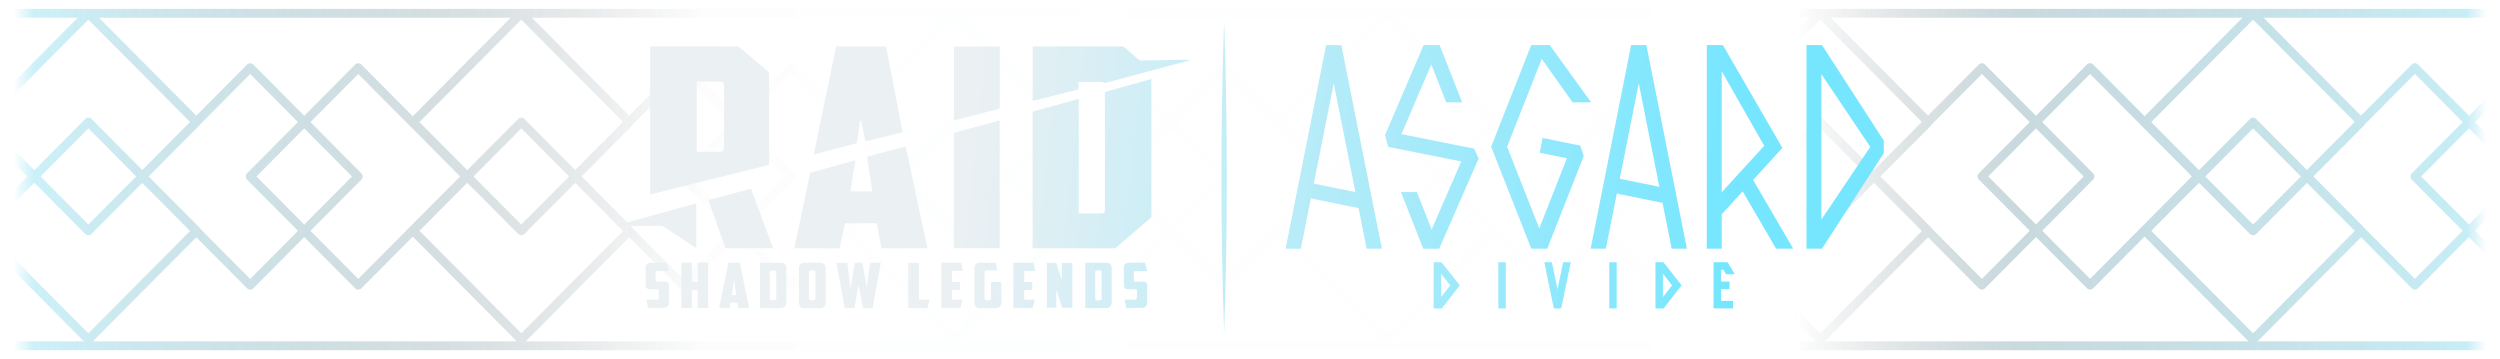
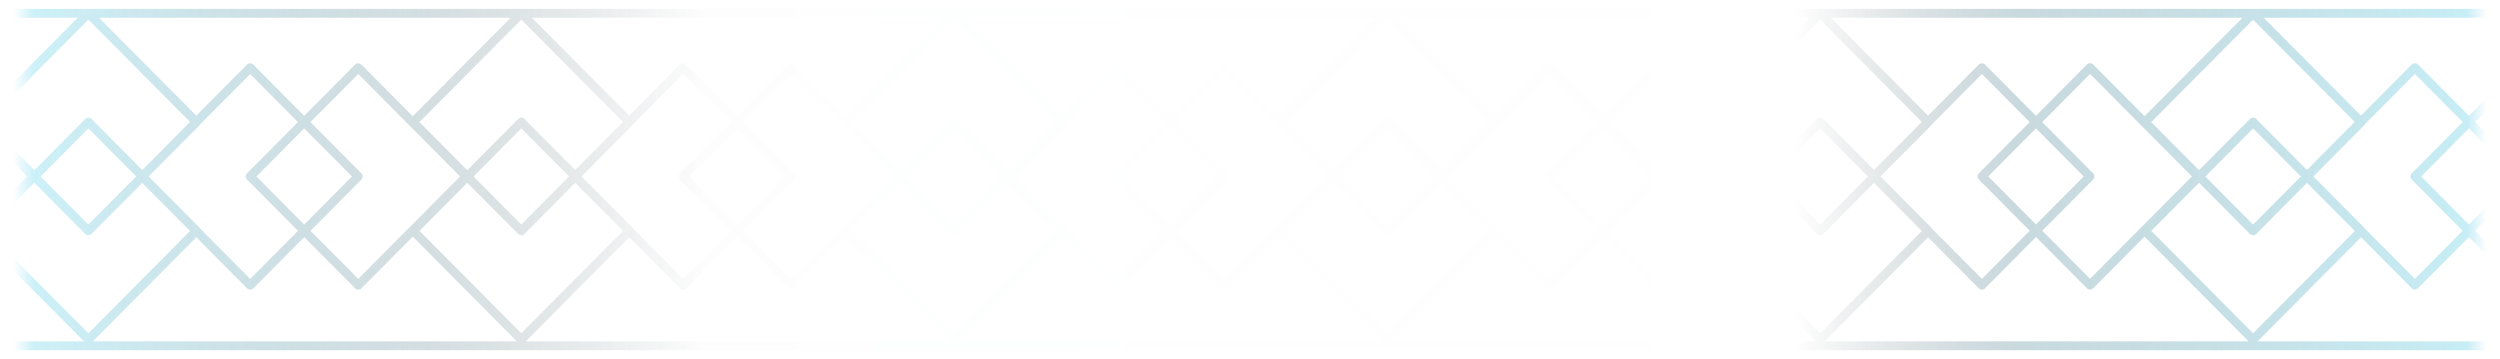
<svg xmlns="http://www.w3.org/2000/svg" width="564" height="81" viewBox="0 0 564 81" fill="none">
  <g opacity="0.7" filter="url(#filter0_f_8_1408)">
    <path fill-rule="evenodd" clip-rule="evenodd" d="M562 2H2V4H17.54L2 19.634V22.471L19.934 4.429L42.877 27.511L32.098 38.355L20.646 26.834C20.256 26.442 19.625 26.442 19.236 26.834L7.748 38.392L2 32.609V35.651L6.13 39.806L2 43.961V47.011L7.748 41.229L19.229 52.779C19.618 53.171 20.25 53.171 20.639 52.779L32.087 41.261L42.874 52.113L19.941 75.184L2 57.135V59.972L18.926 77H2V79L562 79V77H509.316L532.653 53.522L544.092 65.03C544.481 65.421 545.113 65.421 545.502 65.03L556.981 53.482L562 58.531V55.694L558.391 52.063L562 48.432V45.595L556.981 50.645L546.212 39.811L557.001 28.957L562 33.986V31.149L558.411 27.539L562 23.928V21.092L557.001 26.12L545.502 14.552C545.113 14.16 544.481 14.16 544.092 14.552L532.629 26.084L510.677 4H562V2ZM116.593 77H20.956L44.284 53.531L55.735 65.052C56.125 65.444 56.756 65.444 57.145 65.052L68.636 53.492L80.119 65.045C80.508 65.437 81.139 65.437 81.529 65.045L93.119 53.385L116.593 77ZM214.275 77H118.623L141.961 53.52L153.413 65.041C153.803 65.433 154.434 65.433 154.823 65.041L166.303 53.493L177.786 65.045C178.175 65.437 178.806 65.437 179.196 65.045L190.794 53.377L214.275 77ZM311.926 77H216.283L239.625 53.517L251.081 65.041C251.47 65.433 252.101 65.433 252.491 65.041L263.97 53.493L275.452 65.045C275.842 65.437 276.473 65.437 276.862 65.045L288.453 53.385L311.926 77ZM409.61 77H313.966L337.3 53.525L348.747 65.041C349.136 65.433 349.767 65.433 350.157 65.041L361.655 53.473L373.146 65.034C373.536 65.425 374.167 65.425 374.556 65.034L386.136 53.385L409.61 77ZM507.276 77H411.649L434.975 53.534L446.413 65.041C446.803 65.433 447.434 65.433 447.823 65.041L459.322 53.473L470.813 65.034C471.202 65.425 471.834 65.425 472.223 65.034L483.802 53.385L507.276 77ZM505.9 4H413.011L434.962 26.084L446.413 14.564C446.803 14.172 447.434 14.172 447.823 14.564L459.314 26.124L470.813 14.556C471.202 14.164 471.834 14.164 472.223 14.556L483.815 26.218L505.9 4ZM408.234 4H315.328L337.288 26.092L348.747 14.564C349.136 14.172 349.767 14.172 350.157 14.564L361.648 26.124L373.147 14.556C373.536 14.164 374.167 14.164 374.556 14.556L386.149 26.218L408.234 4ZM310.551 4H217.661L239.621 26.093L251.081 14.563C251.47 14.172 252.101 14.172 252.491 14.563L263.973 26.116L275.452 14.567C275.842 14.175 276.473 14.175 276.862 14.567L288.455 26.23L310.551 4ZM212.883 4H119.994L141.954 26.092L153.413 14.563C153.803 14.172 154.434 14.172 154.823 14.563L166.306 26.116L177.786 14.567C178.175 14.175 178.806 14.175 179.196 14.567L190.788 26.229L212.883 4ZM115.207 4H22.327L44.287 26.092L55.735 14.574C56.125 14.183 56.756 14.183 57.145 14.574L68.629 26.127L80.119 14.567C80.508 14.175 81.139 14.175 81.529 14.567L93.116 26.224L115.207 4ZM531.243 52.103L520.457 41.252L508.994 52.784C508.604 53.176 507.973 53.176 507.584 52.784L496.102 41.233L485.323 52.078L508.296 75.189L531.243 52.103ZM520.44 38.347L531.219 27.503L508.289 4.434L485.316 27.545L496.102 38.397L507.591 26.839C507.98 26.447 508.612 26.447 509.001 26.839L520.44 38.347ZM544.797 62.902L533.546 51.583C533.503 51.506 533.448 51.434 533.383 51.368L521.892 39.808L533.376 28.255C533.461 28.169 533.527 28.072 533.575 27.969L544.797 16.679L555.591 27.539L544.098 39.102C543.708 39.494 543.708 40.129 544.098 40.521L555.571 52.063L544.797 62.902ZM508.289 50.657L519.072 39.808L508.296 28.966L497.512 39.815L508.289 50.657ZM433.565 52.115L422.779 41.264L411.327 52.784C410.938 53.176 410.307 53.176 409.917 52.784L398.436 41.233L387.657 52.078L410.629 75.189L433.565 52.115ZM422.773 38.347L433.552 27.502L410.622 4.434L387.65 27.545L398.436 38.397L409.924 26.839C410.314 26.447 410.945 26.447 411.334 26.839L422.773 38.347ZM447.118 62.914L435.906 51.634C435.859 51.538 435.796 51.448 435.717 51.368L424.226 39.808L435.71 28.255C435.795 28.169 435.861 28.072 435.909 27.968L447.118 16.691L457.904 27.543L446.431 39.086C446.041 39.477 446.041 40.112 446.431 40.504L457.912 52.055L447.118 62.914ZM448.545 39.795L459.314 28.961L470.091 39.803L459.322 50.636L448.545 39.795ZM471.518 62.906L460.732 52.055L472.206 40.512C472.595 40.12 472.595 39.485 472.206 39.093L460.724 27.543L471.518 16.684L494.491 39.795L471.518 62.906ZM410.622 50.657L421.406 39.808L410.629 28.966L399.846 39.815L410.622 50.657ZM335.89 52.107L325.104 41.256L313.645 52.784C313.255 53.176 312.624 53.176 312.235 52.784L300.753 41.233L289.974 52.078L312.946 75.189L335.89 52.107ZM325.098 38.355L335.878 27.51L312.94 4.434L289.967 27.545L300.753 38.396L312.241 26.839C312.63 26.447 313.262 26.447 313.651 26.839L325.098 38.355ZM349.452 62.914L338.205 51.599C338.16 51.516 338.103 51.438 338.033 51.368L326.543 39.808L338.027 28.255C338.103 28.178 338.165 28.091 338.211 28L349.452 16.691L360.238 27.543L348.764 39.086C348.375 39.477 348.375 40.112 348.764 40.504L360.245 52.055L349.452 62.914ZM350.879 39.795L361.648 28.961L372.424 39.803L361.655 50.636L350.879 39.795ZM373.851 62.906L363.065 52.055L374.539 40.512C374.929 40.12 374.929 39.485 374.539 39.093L363.058 27.543L373.851 16.684L396.824 39.795L373.851 62.906ZM312.94 50.657L323.723 39.808L312.946 28.966L302.163 39.815L312.94 50.657ZM238.215 52.098L227.437 41.255L215.977 52.784C215.588 53.175 214.957 53.175 214.567 52.784L203.078 41.225L192.306 52.062L215.279 75.173L238.215 52.098ZM227.439 38.348L238.211 27.511L215.272 4.434L192.3 27.545L203.078 38.388L214.574 26.823C214.963 26.431 215.594 26.431 215.984 26.823L227.439 38.348ZM251.786 62.914L240.554 51.614C240.507 51.519 240.444 51.431 240.366 51.352L228.883 39.8L240.36 28.254C240.435 28.178 240.496 28.093 240.542 28.003L251.786 16.691L262.563 27.534L251.07 39.097C250.681 39.489 250.681 40.124 251.07 40.515L262.56 52.075L251.786 62.914ZM253.185 39.806L263.973 28.952L274.758 39.803L263.97 50.656L253.185 39.806ZM276.157 62.917L265.38 52.075L276.873 40.512C277.263 40.12 277.263 39.485 276.873 39.093L265.383 27.534L276.157 16.695L299.13 39.806L276.157 62.917ZM215.272 50.656L226.063 39.8L215.279 28.951L204.488 39.807L215.272 50.656ZM140.551 52.102L129.765 41.25L118.305 52.779C117.916 53.171 117.285 53.171 116.895 52.779L105.414 41.229L94.635 52.073L117.608 75.184L140.551 52.102ZM129.765 38.355L140.544 27.511L117.6 4.429L94.628 27.54L105.414 38.392L116.903 26.834C117.292 26.442 117.923 26.442 118.313 26.834L129.765 38.355ZM154.118 62.914L142.866 51.594C142.822 51.511 142.765 51.434 142.695 51.364L131.204 39.803L142.688 28.25C142.758 28.179 142.815 28.101 142.86 28.018L154.118 16.691L164.896 27.534L153.403 39.097C153.014 39.489 153.014 40.124 153.403 40.515L164.893 52.074L154.118 62.914ZM155.518 39.806L166.306 28.953L177.091 39.803L166.303 50.656L155.518 39.806ZM178.491 62.917L167.713 52.074L179.206 40.512C179.595 40.12 179.595 39.485 179.206 39.093L167.716 27.534L178.491 16.695L201.463 39.806L178.491 62.917ZM117.6 50.651L128.384 39.803L117.608 28.962L106.824 39.81L117.6 50.651ZM56.44 62.924L45.222 51.639C45.175 51.539 45.11 51.446 45.028 51.364L33.537 39.803L45.021 28.25C45.092 28.179 45.149 28.1 45.194 28.016L56.44 16.702L67.219 27.545L55.736 39.097C55.347 39.489 55.347 40.124 55.736 40.515L67.226 52.074L56.44 62.924ZM57.851 39.806L68.629 28.964L79.413 39.813L68.636 50.656L57.851 39.806ZM80.824 62.917L70.046 52.074L81.528 40.522C81.917 40.131 81.917 39.496 81.528 39.104L70.038 27.545L80.824 16.695L103.796 39.806L80.824 62.917ZM19.934 50.651L30.717 39.803L19.941 28.962L9.158 39.81L19.934 50.651Z" fill="url(#paint0_linear_8_1408)" />
  </g>
-   <path fill-rule="evenodd" clip-rule="evenodd" d="M276.163 5L276.073 7.188C275.377 29.677 275.357 52.513 276.163 75C276.969 52.513 276.95 29.677 276.253 7.188L276.163 5ZM259.731 17.837L259.645 17.858C259.543 17.883 259.462 17.904 259.382 17.926C258.767 18.098 258.152 18.269 257.537 18.441C254.907 19.176 252.276 19.912 249.642 20.635C249.325 20.722 249.254 20.865 249.256 21.171C249.271 26.005 249.279 30.839 249.279 35.672C249.279 38.403 249.273 41.134 249.268 43.865C249.266 45.033 249.264 46.201 249.262 47.369C249.262 47.979 249.085 48.155 248.47 48.155H243.732C243.648 48.155 243.564 48.15 243.467 48.144L243.467 48.144L243.419 48.141L243.36 48.137V22.325L243.277 22.343C243.2 22.36 243.138 22.374 243.078 22.39C242.383 22.582 241.688 22.774 240.994 22.966L240.988 22.968L240.982 22.969C238.402 23.682 235.824 24.394 233.241 25.095C232.953 25.173 232.953 25.334 232.953 25.546L232.953 25.569C232.955 35.573 232.955 45.577 232.955 55.581V55.998C233 56 233.038 56.002 233.072 56.004L233.073 56.004L233.073 56.004C233.139 56.008 233.188 56.01 233.237 56.01L235.508 56.01C240.798 56.011 246.089 56.011 251.379 56.002C251.532 56.002 251.713 55.924 251.832 55.822C253.176 54.668 254.518 53.511 255.86 52.354L255.861 52.353L255.861 52.352C257.084 51.298 258.307 50.243 259.532 49.191C259.697 49.05 259.758 48.906 259.756 48.693C259.753 41.92 259.753 35.148 259.752 28.375V28.375V28.375V28.374V28.374V28.374V28.374V28.374V28.374V28.373V28.373V28.373V28.373V28.373V28.373V28.372V28.372V28.372V28.372V28.372V28.372V28.372V28.371V28.371V28.371V28.371V28.371V28.37V28.37V28.37V28.37V28.37V28.37V28.369C259.752 24.977 259.752 21.584 259.751 18.19C259.751 18.119 259.747 18.049 259.741 17.974V17.974V17.974V17.974V17.974C259.738 17.93 259.735 17.884 259.733 17.837H259.731ZM173.522 36.762C173.522 37.105 173.417 37.221 173.103 37.299C166.122 39.035 159.143 40.777 152.164 42.52L148.806 43.358C148.408 43.458 148.01 43.555 147.603 43.654L147.601 43.654L147.598 43.655L147.596 43.656C147.293 43.73 146.985 43.805 146.668 43.883V10.469H147.021C153.454 10.469 159.888 10.469 166.321 10.477C166.485 10.477 166.683 10.543 166.806 10.648C167.912 11.583 169.016 12.523 170.119 13.462L170.119 13.462L170.119 13.462L170.12 13.463L170.12 13.463L170.12 13.463L170.12 13.463L170.12 13.463L170.12 13.463L170.12 13.463L170.12 13.463L170.121 13.463L170.121 13.463L170.121 13.464L170.121 13.464L170.121 13.464L170.121 13.464L170.121 13.464L170.121 13.464L170.122 13.464L170.122 13.464L170.122 13.464L170.122 13.465L170.122 13.465L170.122 13.465L170.122 13.465L170.122 13.465L170.123 13.465L170.123 13.465L170.123 13.465L170.123 13.466L170.123 13.466C171.154 14.343 172.184 15.221 173.217 16.095C173.435 16.28 173.519 16.469 173.519 16.756C173.511 23.425 173.51 30.093 173.522 36.762ZM157.286 18.425L157.286 18.425L157.286 18.425L157.286 18.425L157.285 18.425L157.285 18.425C157.251 18.428 157.216 18.431 157.18 18.433V34.251C157.505 34.251 157.825 34.251 158.144 34.252H158.145C158.773 34.252 159.391 34.253 160.01 34.251C160.187 34.25 160.364 34.25 160.541 34.25C161.191 34.249 161.841 34.248 162.489 34.226C162.991 34.209 163.311 33.834 163.32 33.329C163.331 32.83 163.342 32.331 163.345 31.831C163.347 31.362 163.35 30.893 163.353 30.423L163.353 30.423C163.362 28.862 163.371 27.301 163.371 25.739C163.371 23.633 163.363 21.527 163.342 19.42C163.334 18.685 163.035 18.416 162.305 18.416C161.233 18.415 160.161 18.415 159.089 18.416H159.089H159.089H159.088H159.088H159.088H159.088H159.088H159.088H159.087H159.087H159.087H159.087H159.087H159.087H159.086H159.086H159.086H159.086H159.086H159.085H159.085H159.085H159.085H159.085H159.085H159.084H159.084H159.084H159.084H159.084H159.084H159.083C158.546 18.416 158.009 18.416 157.472 18.416C157.411 18.416 157.35 18.421 157.286 18.425ZM209.225 56.012L206.688 44.099L204.33 33.024C203.054 33.365 201.782 33.705 200.512 34.045L200.512 34.045L200.512 34.045L200.511 34.046L200.511 34.046L200.511 34.046L200.51 34.046L200.51 34.046L200.51 34.046L200.51 34.046L200.509 34.046L200.509 34.046L200.509 34.046L200.508 34.046L200.508 34.046L200.508 34.047L200.508 34.047L200.507 34.047L200.507 34.047L200.472 34.056C198.85 34.49 197.231 34.924 195.61 35.357C195.864 37.048 196.114 38.719 196.364 40.386L196.366 40.404L196.782 43.181H191.854C192.021 42.135 192.187 41.093 192.353 40.051L192.356 40.027C192.561 38.743 192.765 37.458 192.971 36.163L192.901 36.179C192.848 36.19 192.814 36.198 192.779 36.208L190.776 36.768C188.188 37.491 185.601 38.214 183.011 38.929C182.811 38.984 182.766 39.1 182.731 39.264L182.682 39.498L182.681 39.499L182.681 39.501L182.681 39.502L182.68 39.504L182.68 39.505L182.68 39.507C182.508 40.328 182.336 41.149 182.161 41.97L181.254 46.252C180.583 49.416 179.912 52.581 179.243 55.746C179.231 55.798 179.235 55.854 179.238 55.911V55.911V55.911V55.911V55.911C179.24 55.939 179.241 55.967 179.241 55.996C179.266 55.998 179.288 56.002 179.307 56.004C179.337 56.008 179.363 56.012 179.388 56.012H179.394C182.657 56.012 185.922 56.012 189.185 56.018C189.395 56.018 189.448 55.934 189.488 55.742C189.635 55.029 189.786 54.316 189.936 53.604L189.936 53.603L189.936 53.603L189.937 53.603L189.937 53.603L189.937 53.603L189.937 53.603L189.937 53.603L189.937 53.602L189.937 53.602L189.937 53.602L189.937 53.602L189.937 53.602L189.937 53.602L189.937 53.602L189.937 53.602L189.937 53.602L189.937 53.601L189.937 53.601L189.937 53.601L189.937 53.601L189.937 53.601L189.937 53.601L189.937 53.601L189.937 53.6L189.937 53.6L189.937 53.6L189.937 53.6L189.937 53.6L189.937 53.6L189.937 53.6L189.937 53.6C190.143 52.627 190.348 51.655 190.544 50.682C190.599 50.416 190.702 50.359 190.945 50.361C192.633 50.367 194.32 50.367 196.008 50.366C196.49 50.366 196.973 50.366 197.455 50.366H197.78C197.788 50.395 197.796 50.423 197.804 50.45C197.823 50.519 197.84 50.578 197.853 50.638C197.922 51.001 197.992 51.364 198.062 51.727L198.062 51.731C198.316 53.049 198.569 54.366 198.805 55.688C198.858 55.979 198.975 56.02 199.228 56.02C201.716 56.013 204.204 56.014 206.693 56.014H206.693H206.693H206.693H206.693H206.694H206.694H206.694H206.694H206.694H206.694H206.694H206.695H206.695H206.695H206.695H206.695H206.695H206.695H206.696H206.696H206.696H206.696H206.696H206.696H206.696H206.696H206.697H206.697H206.697H206.697H206.697C207.408 56.015 208.12 56.015 208.831 56.015H209.227L209.225 56.012ZM194 27.487C193.774 29.011 193.554 30.536 193.345 32.061L193.349 32.06C193.325 32.222 193.274 32.307 193.115 32.349C190.354 33.071 187.594 33.796 184.785 34.535L183.578 34.852C184.502 30.399 185.423 25.959 186.344 21.524L186.345 21.52C187.109 17.838 187.873 14.16 188.636 10.482H199.893C201.141 16.934 202.387 23.378 203.639 29.847C202.23 30.19 200.831 30.53 199.432 30.871C198.031 31.212 196.631 31.553 195.222 31.895C195.16 31.578 195.099 31.265 195.038 30.953L195.037 30.95L195.037 30.949C194.969 30.602 194.902 30.257 194.835 29.911C194.783 29.642 194.732 29.372 194.681 29.102C194.579 28.562 194.477 28.022 194.366 27.484C194.35 27.408 194.294 27.34 194.237 27.273C194.211 27.242 194.185 27.212 194.164 27.18C194.146 27.212 194.125 27.243 194.104 27.274C194.057 27.343 194.01 27.413 194 27.487ZM215.195 55.996H225.531V27.196C225.493 27.204 225.458 27.212 225.423 27.219L225.423 27.219C225.342 27.236 225.269 27.251 225.199 27.271C224.51 27.456 223.822 27.641 223.134 27.826L223.119 27.83L223.104 27.834L223.102 27.835C220.578 28.513 218.054 29.192 215.527 29.86C215.249 29.933 215.188 30.05 215.188 30.318C215.195 38.748 215.195 47.178 215.195 55.608V55.996ZM262.94 13.561L262.942 13.561C264.13 13.542 265.318 13.523 266.506 13.505V13.504C267.002 13.496 267.497 13.498 268.009 13.5C268.25 13.501 268.495 13.502 268.746 13.502C268.254 13.635 267.768 13.766 267.285 13.897L267.285 13.897L267.281 13.898C266.479 14.115 265.687 14.33 264.894 14.543C263.342 14.96 261.789 15.376 260.237 15.793L260.221 15.797C256.629 16.762 253.037 17.726 249.446 18.693C249.254 18.746 249.11 18.733 248.94 18.621C248.806 18.53 248.622 18.472 248.459 18.472C247.271 18.465 246.081 18.467 244.892 18.468H244.892C244.416 18.468 243.94 18.469 243.465 18.469C243.447 18.469 243.428 18.473 243.398 18.48C243.378 18.485 243.352 18.492 243.316 18.499C243.316 18.629 243.315 18.761 243.313 18.893C243.31 19.207 243.306 19.525 243.323 19.841C243.338 20.115 243.239 20.209 242.982 20.272C240.631 20.851 238.282 21.438 235.933 22.024C235.035 22.248 234.136 22.472 233.238 22.696C233.184 22.709 233.129 22.714 233.066 22.72C233.037 22.723 233.006 22.726 232.974 22.73V10.469H233.336L235.812 10.469H235.813C241.592 10.469 247.372 10.469 253.15 10.477C253.331 10.477 253.551 10.56 253.689 10.679C254.257 11.169 254.82 11.664 255.384 12.16C255.881 12.598 256.378 13.036 256.879 13.469C256.997 13.571 257.179 13.648 257.331 13.646C259.2 13.622 261.07 13.592 262.94 13.561ZM225.205 24.603C225.467 24.536 225.558 24.433 225.558 24.148C225.549 20.516 225.55 16.885 225.55 13.253V13.253V13.253V13.253V13.253V13.253V13.253V13.253V13.252V13.252V13.252V13.252V13.252V13.252V13.252V13.252V13.252V13.252V13.252V13.251V13.251V13.251V13.251V13.251V13.251V13.251V13.251V13.251L225.55 10.826V10.496H215.203V27.17C215.247 27.16 215.286 27.153 215.322 27.146C215.382 27.134 215.434 27.124 215.485 27.11C216.18 26.93 216.875 26.751 217.57 26.571L217.571 26.571C220.115 25.913 222.659 25.255 225.204 24.605L225.205 24.603ZM172.382 56.01C169.582 56.01 166.782 56.01 163.984 56.015C163.776 56.017 163.657 55.974 163.58 55.757C162.571 52.914 161.557 50.074 160.544 47.234L159.863 45.328C159.852 45.295 159.843 45.261 159.831 45.214C159.826 45.191 159.819 45.164 159.811 45.133C163.023 44.277 166.202 43.43 169.417 42.574C170.93 46.632 172.438 50.674 173.955 54.743L174.421 55.992C174.366 55.994 174.317 55.998 174.273 56.001H174.272C174.195 56.006 174.13 56.01 174.065 56.01L172.382 56.01ZM196.41 59.276C196.35 59.276 196.254 59.429 196.241 59.52C196.116 60.443 195.998 61.365 195.879 62.288L195.879 62.289C195.826 62.699 195.774 63.11 195.72 63.52C195.68 63.83 195.636 64.14 195.592 64.449L195.592 64.45L195.592 64.451L195.592 64.452C195.575 64.572 195.558 64.692 195.541 64.813C195.193 63.063 194.905 61.321 194.628 59.577C194.591 59.34 194.509 59.242 194.26 59.256C193.886 59.278 193.508 59.27 193.133 59.257C192.933 59.251 192.856 59.32 192.822 59.526C192.631 60.703 192.431 61.879 192.232 63.054L192.101 63.824C192.064 64.039 192.023 64.254 191.982 64.469C191.965 64.56 191.948 64.651 191.931 64.742L191.914 64.739L191.901 64.737L191.891 64.735L191.886 64.734L191.87 64.731C191.711 63.545 191.552 62.36 191.392 61.173L191.139 59.287H188.68C188.956 60.773 189.232 62.254 189.507 63.731L189.515 63.777L189.526 63.836L189.534 63.878L189.545 63.938L189.553 63.982L189.557 63.999L189.566 64.051L189.585 64.153L189.6 64.234C189.928 65.993 190.254 67.747 190.581 69.501H192.752L193.066 67.766C193.264 66.671 193.461 65.581 193.658 64.492C193.665 64.491 193.671 64.49 193.678 64.488L193.687 64.486C193.697 64.484 193.706 64.482 193.716 64.481C193.724 64.52 193.734 64.558 193.743 64.597C193.759 64.663 193.774 64.728 193.787 64.795C193.866 65.212 193.946 65.628 194.025 66.045L194.026 66.049L194.026 66.05C194.23 67.122 194.433 68.195 194.644 69.266C194.662 69.36 194.757 69.51 194.82 69.512C195.351 69.525 195.882 69.525 196.42 69.523H196.421L196.651 69.523L196.855 69.523C197.177 67.739 197.498 65.965 197.819 64.189L197.823 64.168C198.117 62.537 198.412 60.905 198.708 59.264C198.538 59.264 198.37 59.263 198.204 59.263C197.59 59.262 196.999 59.261 196.41 59.275V59.276ZM153.341 53.521C152.134 52.72 150.927 51.92 149.715 51.129L149.717 51.128C149.54 51.014 149.302 50.946 149.093 50.946C146.442 50.937 143.791 50.938 141.14 50.938H141.14H141.14H141.139H141.139H141.139H141.139H141.139H141.139H141.139H141.139H141.139H141.139H141.139H141.138H141.138H141.138H141.138H141.138H141.138H141.138H141.138H141.138H141.138H141.134L139.365 50.938H139.01C139.009 50.93 139.007 50.921 139.005 50.913C139.003 50.904 139.001 50.895 139 50.887C144.616 49.33 150.232 47.775 155.871 46.214L157.087 45.878V55.995C156.774 55.788 156.469 55.587 156.167 55.389L156.156 55.381L156.149 55.377C155.668 55.059 155.197 54.75 154.728 54.439C154.268 54.135 153.808 53.83 153.349 53.525L153.348 53.525L153.348 53.525L153.348 53.525L153.348 53.525L153.347 53.525L153.347 53.525L153.347 53.524L153.347 53.524L153.347 53.524L153.346 53.524L153.346 53.524L153.346 53.524L153.346 53.524L153.346 53.523L153.345 53.523L153.345 53.523L153.345 53.523L153.345 53.523L153.345 53.523L153.344 53.523L153.344 53.523L153.343 53.522L153.341 53.521ZM239.547 62.996C239.47 62.927 239.442 62.858 239.42 62.786L239.305 62.432L239.199 62.106L239.199 62.104C238.925 61.26 238.651 60.417 238.37 59.575C238.336 59.472 238.229 59.317 238.152 59.315C237.634 59.299 237.116 59.301 236.595 59.302C236.45 59.302 236.304 59.303 236.158 59.303V69.41H238.311V65.482L238.381 65.473C238.39 65.503 238.401 65.532 238.411 65.562C238.431 65.622 238.451 65.681 238.469 65.741L238.604 66.187L238.77 66.736L238.771 66.739C239.012 67.536 239.253 68.332 239.5 69.127C239.536 69.241 239.643 69.418 239.722 69.421C240.286 69.439 240.851 69.438 241.423 69.436L241.678 69.436L241.918 69.435V59.318H239.545V62.994L239.547 62.996ZM156.072 63.581H157.413V59.248H159.764V69.499H157.384V65.464H156.086V69.499H153.704V59.246H156.072V63.581ZM177.414 60.526C177.424 59.73 176.936 59.296 176.179 59.29C175.785 59.287 175.392 59.284 174.998 59.28C174.212 59.274 173.425 59.267 172.638 59.262C172.377 59.26 172.116 59.261 171.849 59.261L171.651 59.262L171.438 59.262V69.515C171.897 69.515 172.353 69.519 172.808 69.522H172.809H172.81H172.81H172.811H172.812H172.813H172.814H172.814H172.815H172.816H172.817H172.818H172.818H172.819H172.82H172.821H172.821H172.822H172.823H172.824H172.825C173.91 69.531 174.987 69.54 176.063 69.499C177.051 69.462 177.411 68.983 177.416 67.981V67.786C177.415 67.141 177.412 66.497 177.41 65.852V65.852V65.851V65.851V65.851V65.85V65.85C177.403 64.076 177.396 62.3 177.416 60.526H177.414ZM175.139 64.403V67.266C175.139 67.648 175.063 67.723 174.689 67.733C174.528 67.736 174.368 67.734 174.207 67.733H174.207C173.75 67.729 173.678 67.659 173.678 67.208V63.986C173.678 63.708 173.677 63.429 173.677 63.151V63.15V63.15V63.15V63.15V63.15V63.15V63.149V63.149V63.149V63.149V63.149V63.148V63.148V63.148V63.148V63.148V63.148V63.147V63.147V63.147V63.147C173.677 62.591 173.677 62.036 173.678 61.481C173.678 61.08 173.753 61.004 174.148 61.004C174.242 61.004 174.326 61.003 174.403 61.002C174.774 60.999 174.96 60.997 175.052 61.089C175.144 61.181 175.143 61.367 175.14 61.74C175.14 61.816 175.139 61.9 175.139 61.993V64.401V64.403ZM247.781 59.277C248.377 59.282 248.972 59.286 249.568 59.29L249.565 59.292C250.394 59.297 250.79 59.694 250.79 60.53V60.531V60.533V60.534V60.536V60.538V60.539V60.541V60.542V60.544V60.545V60.547V60.548V60.55V60.551V60.553V60.554V60.556V60.558V60.559V60.561V60.562C250.791 63.049 250.793 65.534 250.79 68.021C250.79 68.183 250.787 68.349 250.749 68.506C250.589 69.19 250.248 69.49 249.416 69.51C248.343 69.536 247.27 69.53 246.197 69.524C245.767 69.521 245.338 69.519 244.909 69.518C244.898 69.518 244.886 69.511 244.87 69.501C244.865 69.498 244.86 69.495 244.853 69.491C244.848 69.488 244.842 69.484 244.835 69.481V59.264C244.968 59.264 245.099 59.263 245.23 59.263C245.488 59.262 245.741 59.262 245.995 59.264C246.59 59.268 247.185 59.272 247.78 59.277H247.78H247.781H247.781H247.781H247.781H247.781H247.781H247.781ZM248.072 67.736C248.446 67.728 248.527 67.65 248.528 67.276L248.53 67.274C248.531 66.891 248.531 66.508 248.53 66.124L248.53 65.836L248.53 65.55C248.53 65.095 248.53 64.639 248.531 64.184V64.184V64.183C248.531 63.272 248.532 62.361 248.53 61.45C248.528 61.085 248.454 61.012 248.097 61.005C247.905 61.002 247.712 61.002 247.518 61.005C247.152 61.012 247.082 61.079 247.082 61.442V64.371C247.082 64.631 247.083 64.891 247.083 65.151V65.151V65.153C247.084 65.868 247.086 66.584 247.078 67.299C247.075 67.606 247.197 67.742 247.494 67.736C247.589 67.734 247.685 67.735 247.782 67.736H247.782H247.782C247.879 67.737 247.975 67.737 248.072 67.736ZM185.023 59.264C183.843 59.259 182.661 59.259 181.481 59.264C180.707 59.267 180.233 59.742 180.233 60.519C180.23 63.102 180.23 65.686 180.233 68.268C180.233 69.046 180.711 69.521 181.482 69.525C182.652 69.528 183.823 69.526 184.992 69.525C185.805 69.525 186.271 69.055 186.272 68.235C186.275 67.383 186.274 66.53 186.273 65.677V65.674V65.673V65.673V65.673V65.673V65.673C186.273 65.246 186.272 64.82 186.272 64.393V60.551C186.272 59.749 185.808 59.268 185.023 59.265V59.264ZM183.128 67.735H183.128L183.012 67.736L182.913 67.736C182.633 67.736 182.511 67.603 182.514 67.313C182.52 66.595 182.519 65.877 182.518 65.159V65.159C182.517 64.89 182.517 64.621 182.517 64.353V61.456C182.517 61.091 182.593 61.015 182.946 61.007C183.037 61.005 183.129 61.006 183.221 61.007H183.221H183.221H183.222H183.222H183.222H183.222H183.222H183.222H183.223H183.223H183.223H183.223H183.223H183.224H183.224H183.224C183.335 61.008 183.446 61.01 183.556 61.005C183.861 60.993 183.973 61.14 183.971 61.44C183.965 63.393 183.965 65.346 183.971 67.298C183.971 67.6 183.853 67.742 183.555 67.736H183.556C183.413 67.733 183.271 67.734 183.128 67.735ZM166.617 59.256C166.839 59.251 166.908 59.339 166.95 59.539H166.952C167.421 61.833 167.894 64.127 168.367 66.421C168.567 67.394 168.768 68.367 168.968 69.34C168.974 69.366 168.975 69.392 168.975 69.425L168.976 69.455C168.976 69.464 168.976 69.473 168.977 69.483L168.978 69.496H166.604C166.535 69.116 166.463 68.716 166.385 68.29H164.805C164.757 68.557 164.711 68.825 164.663 69.097L164.591 69.507H162.219C162.386 68.7 162.552 67.895 162.718 67.092L162.73 67.037L162.73 67.034L162.732 67.028L162.733 67.022C163.253 64.511 163.768 62.022 164.279 59.531C164.322 59.323 164.409 59.251 164.622 59.256C165.287 59.27 165.952 59.272 166.617 59.256ZM165.308 65.047L165.306 65.059C165.227 65.566 165.148 66.074 165.068 66.587H166.116C166.013 65.887 165.912 65.202 165.811 64.523L165.809 64.505L165.637 63.343C165.629 63.344 165.622 63.344 165.615 63.345C165.601 63.347 165.588 63.348 165.573 63.348C165.485 63.913 165.397 64.479 165.308 65.047ZM225.87 63.611H223.573V63.982V67.273C223.573 67.65 223.494 67.728 223.118 67.734C222.982 67.736 222.846 67.736 222.71 67.735H222.71L222.625 67.735L222.506 67.734C222.241 67.734 222.11 67.611 222.111 67.337C222.113 65.36 222.113 63.384 222.111 61.406C222.111 61.116 222.247 60.999 222.529 61.002C223.012 61.008 223.495 61.006 223.978 61.005H223.979H223.979H223.979L224.332 61.004L224.496 61.004L224.623 61.004H225.01C224.973 60.846 224.936 60.692 224.9 60.542C224.816 60.196 224.737 59.867 224.672 59.536C224.631 59.322 224.539 59.256 224.329 59.257C223.71 59.263 223.089 59.262 222.47 59.261H222.467C222.003 59.261 221.539 59.26 221.075 59.262C220.309 59.265 219.828 59.749 219.827 60.523C219.824 63.098 219.824 65.672 219.827 68.246C219.827 69.039 220.309 69.521 221.093 69.523C222.253 69.526 223.413 69.525 224.573 69.523C225.415 69.523 225.885 69.044 225.885 68.188C225.886 67.242 225.886 66.296 225.885 65.349V65.349V65.348V65.348V65.347V65.347V65.347V65.347V65.346V65.346V65.345V65.345V65.345V65.344V65.344V65.344V65.343V65.343C225.885 64.868 225.885 64.394 225.885 63.919C225.885 63.849 225.881 63.779 225.877 63.709C225.875 63.676 225.873 63.642 225.871 63.609L225.87 63.611ZM149.842 63.531C150.031 63.536 150.224 63.575 150.408 63.627L150.413 63.623C150.724 63.711 150.895 63.91 150.897 64.26C150.899 64.792 150.907 65.323 150.914 65.854L150.914 65.855L150.914 65.855C150.925 66.637 150.936 67.419 150.931 68.201C150.926 68.972 150.495 69.413 149.731 69.445C149.044 69.474 148.357 69.487 147.67 69.5C147.263 69.507 146.856 69.515 146.449 69.526C146.263 69.532 146.187 69.473 146.155 69.28C146.087 68.891 146.007 68.504 145.922 68.097L145.922 68.097L145.922 68.097L145.922 68.096L145.922 68.096L145.922 68.095L145.922 68.095L145.922 68.094L145.921 68.094L145.921 68.094C145.888 67.934 145.855 67.771 145.821 67.604H147.036C147.454 67.603 147.873 67.603 148.292 67.603C148.517 67.603 148.617 67.507 148.611 67.265C148.599 66.701 148.602 66.137 148.609 65.572C148.612 65.332 148.509 65.24 148.28 65.242C147.722 65.246 147.163 65.245 146.605 65.242C145.949 65.238 145.652 64.943 145.651 64.293C145.646 63.013 145.641 61.731 145.641 60.45C145.641 59.752 146.02 59.315 146.715 59.292C147.757 59.255 148.802 59.25 149.846 59.245H149.846H149.846H149.846H149.846H149.846H149.846H149.846H149.846H149.846H149.846H149.846H149.846H149.846H149.846H149.846H149.846L150.223 59.243C150.305 59.243 150.444 59.315 150.461 59.379C150.583 59.845 150.692 60.315 150.805 60.801C150.834 60.924 150.863 61.048 150.892 61.173H148.605C148.529 61.173 148.461 61.172 148.4 61.172C148.151 61.169 148.023 61.168 147.959 61.231C147.892 61.296 147.893 61.431 147.895 61.707C147.896 61.761 147.896 61.822 147.896 61.888C147.896 62.015 147.897 62.142 147.898 62.269V62.269C147.9 62.577 147.903 62.885 147.892 63.191C147.882 63.453 147.986 63.536 148.232 63.531C148.769 63.519 149.305 63.519 149.842 63.531ZM258.261 63.609C258.098 63.562 257.925 63.534 257.755 63.531C257.207 63.522 256.66 63.52 256.112 63.531C255.86 63.536 255.773 63.436 255.781 63.181C255.798 62.627 255.797 62.073 255.786 61.519C255.781 61.268 255.863 61.16 256.12 61.17C256.398 61.178 256.676 61.176 256.955 61.175L256.956 61.175C257.075 61.174 257.194 61.173 257.312 61.173H258.786C258.757 61.046 258.728 60.921 258.699 60.797L258.698 60.795L258.698 60.795L258.698 60.794L258.698 60.794L258.698 60.793L258.698 60.792C258.584 60.305 258.475 59.836 258.352 59.37C258.335 59.307 258.189 59.242 258.104 59.243L257.703 59.245C256.678 59.25 255.652 59.255 254.627 59.289C253.913 59.312 253.534 59.746 253.534 60.461C253.534 61.753 253.538 63.046 253.543 64.338C253.545 64.927 253.852 65.237 254.443 65.243L254.636 65.245H254.637C255.12 65.249 255.603 65.254 256.086 65.24C256.386 65.231 256.519 65.326 256.503 65.65C256.488 65.951 256.492 66.253 256.496 66.555C256.497 66.688 256.499 66.82 256.499 66.954C256.499 67.389 256.282 67.608 255.849 67.608H253.712C253.738 67.74 253.764 67.871 253.789 67.999C253.885 68.485 253.974 68.939 254.077 69.39C254.091 69.451 254.234 69.521 254.318 69.521L254.703 69.516C255.691 69.503 256.678 69.489 257.665 69.448C258.37 69.418 258.81 68.963 258.814 68.257C258.819 67.509 258.81 66.761 258.802 66.013L258.802 66.011C258.795 65.435 258.789 64.86 258.788 64.284C258.788 63.899 258.588 63.705 258.259 63.611L258.261 63.609ZM233.465 60.652C233.5 60.806 233.536 60.963 233.572 61.124H231.052V63.633H232.891V65.403H231.066V67.6H233.454C233.281 68.262 233.122 68.874 232.958 69.504H228.633V59.287C228.67 59.284 228.707 59.281 228.743 59.277C228.811 59.27 228.877 59.264 228.944 59.264C229.34 59.263 229.735 59.264 230.13 59.264H230.13H230.131H230.131H230.131H230.131H230.131H230.131H230.131H230.131H230.131H230.131H230.131H230.132H230.132C231.035 59.266 231.937 59.267 232.84 59.256C233.102 59.253 233.191 59.347 233.236 59.589C233.302 59.94 233.381 60.288 233.465 60.652ZM217.267 61.123C217.233 60.97 217.199 60.821 217.166 60.675C217.078 60.284 216.994 59.915 216.922 59.544C216.879 59.32 216.78 59.253 216.554 59.256C215.661 59.263 214.767 59.263 213.874 59.262C213.468 59.262 213.062 59.262 212.656 59.262C212.593 59.262 212.53 59.268 212.462 59.274C212.44 59.276 212.417 59.278 212.394 59.28L212.356 59.282V69.51H216.65C216.814 68.885 216.975 68.266 217.149 67.592H214.76V65.395H216.579V63.634H214.749V61.121H217.265L217.267 61.123ZM204.911 59.287H207.314V67.605H209.727C209.683 67.77 209.641 67.933 209.599 68.094L209.599 68.094L209.598 68.095L209.598 68.098C209.479 68.551 209.365 68.987 209.244 69.42C209.231 69.467 209.132 69.518 209.073 69.518C207.93 69.518 206.787 69.513 205.643 69.507L204.954 69.504L204.952 69.504L204.95 69.504C204.949 69.503 204.947 69.502 204.945 69.501L204.943 69.5L204.939 69.497L204.932 69.491C204.927 69.486 204.92 69.48 204.911 69.473V59.287ZM331.064 33.216L331.058 33.229L316.174 30.254L322.899 14.546L326.268 23.092H329.867L324.775 10.161L321.175 10.169L312.462 30.47L313.174 33.133L314.799 33.465L314.805 33.453L329.668 36.418L322.975 51.771L319.653 43.336H316.055L321.083 56.107H324.683L333.001 37.083L333.584 35.75L332.557 33.522L331.064 33.216ZM290.037 56.101L299.178 10.169L299.177 10.167H302.609L311.75 56.1H308.318L306.497 46.953L295.726 44.759L293.469 56.101H290.037ZM300.895 18.794L296.391 41.424L305.779 43.337L300.895 18.794ZM367.988 10.169L358.847 56.101H362.279L364.756 43.663L375.072 45.765L377.129 56.103H380.561L371.42 10.17H367.988V10.169ZM365.419 40.327L369.704 18.794L374.351 42.147L365.419 40.327ZM407.54 10.169H411.04L424.999 31.742L424.972 34.572L411.04 56.101H407.54V10.169ZM421.934 33.135L410.911 16.741V49.529L421.934 33.135ZM399.748 35.947L402.107 33.366L388.682 10.17H385.047V56.101H388.417V48.339L393.141 43.172L400.69 56.101H404.555L395.499 40.592L399.747 35.945L399.748 35.947ZM388.419 43.38V16.079L398.007 32.892L388.419 43.38ZM348.018 31.118L354.758 32.492L356.489 32.844L357.298 35.179L349.059 56.101H345.461L336.405 33.108L345.439 10.169H349.037H349.626L358.965 23.092H354.777L347.818 13.266L340.004 33.108L347.26 51.532L353.493 35.705L347.354 34.453L348.018 31.118ZM325.309 59.278C325.245 59.198 325.134 59.16 325.057 59.159C324.665 59.156 324.276 59.156 323.883 59.156H323.669C323.64 59.156 323.611 59.159 323.564 59.162L323.428 59.173V69.586H323.957C324.336 69.584 324.709 69.586 325.08 69.587H325.088C325.213 69.587 325.306 69.542 325.385 69.44C325.878 68.802 326.373 68.165 326.87 67.526L329.251 64.464L329.287 64.32L328.712 63.591C327.579 62.154 326.446 60.716 325.31 59.279L325.309 59.278ZM325.111 67.029V61.758L327.173 64.376L325.111 67.029ZM375.106 59.159C375.199 59.16 375.301 59.209 375.357 59.279L375.359 59.278C376.436 60.64 377.51 62.003 378.585 63.368L378.825 63.672L379.351 64.35L379.296 64.461L377.849 66.324C377.043 67.36 376.239 68.395 375.434 69.431C375.352 69.539 375.258 69.587 375.131 69.587H375.125C374.851 69.585 374.576 69.585 374.301 69.585H374.3H374.3H374.299L374.022 69.586H373.473V59.157H374.123C374.451 59.154 374.779 59.156 375.106 59.159ZM375.153 61.752V67.033L377.219 64.374L375.153 61.752ZM350.758 62.301L351.376 65.278L352.645 59.16H354.365L354.181 60.062L352.591 67.727L352.561 67.87C352.457 68.373 352.353 68.874 352.251 69.377C352.221 69.515 352.136 69.586 351.997 69.586C351.584 69.582 351.171 69.582 350.758 69.586C350.614 69.586 350.528 69.515 350.501 69.377C350.175 67.798 349.848 66.217 349.52 64.637L349.026 62.251L348.41 59.185L348.571 59.157H349.521C349.634 59.159 349.748 59.159 349.861 59.153C350.101 59.133 350.142 59.32 350.157 59.387L350.158 59.392C350.339 60.278 350.522 61.162 350.706 62.048L350.708 62.061L350.758 62.301ZM390.984 61.214L391.167 61.52L391.165 61.523C391.175 61.539 391.184 61.556 391.193 61.573L391.22 61.622L391.331 61.828L391.11 61.864C391.048 61.869 391.025 61.869 391.001 61.869H390.528C390.213 61.869 389.897 61.869 389.583 61.871C389.463 61.871 389.374 61.819 389.314 61.716C389.237 61.578 389.155 61.444 389.074 61.307C388.988 61.162 388.901 61.016 388.818 60.871L388.797 60.858C388.739 60.859 388.68 60.859 388.621 60.859L388.533 60.86C388.458 60.86 388.383 60.86 388.308 60.86H388.303H388.258V63.519H390.171V65.216H388.259V67.875H390.969V69.576H386.573V59.17L386.713 59.162C386.774 59.159 386.804 59.157 386.835 59.157H387.582C387.914 59.157 388.245 59.156 388.577 59.156C388.909 59.155 389.241 59.155 389.572 59.154H389.575C389.707 59.154 389.797 59.206 389.865 59.322C390.236 59.952 390.61 60.582 390.984 61.212L390.984 61.214ZM339.701 59.162H338.031V69.576H339.701V59.162ZM363.054 59.16H364.723V69.576H363.054V59.16Z" fill="url(#paint1_linear_8_1408)" />
  <defs>
    <filter id="filter0_f_8_1408" x="0" y="0" width="564" height="81" filterUnits="userSpaceOnUse" color-interpolation-filters="sRGB">
      <feFlood flood-opacity="0" result="BackgroundImageFix" />
      <feBlend mode="normal" in="SourceGraphic" in2="BackgroundImageFix" result="shape" />
      <feGaussianBlur stdDeviation="1" result="effect1_foregroundBlur_8_1408" />
    </filter>
    <linearGradient id="paint0_linear_8_1408" x1="3" y1="40.499" x2="561" y2="40.499" gradientUnits="userSpaceOnUse">
      <stop stop-color="#99E2F2" stop-opacity="0" />
      <stop offset="0.008" stop-color="#99E2F2" stop-opacity="0.7" />
      <stop offset="0.176" stop-color="#537A85" stop-opacity="0.344" />
      <stop offset="0.279" stop-color="#283840" stop-opacity="0.015" />
      <stop offset="0.72" stop-color="#25343C" stop-opacity="0" />
      <stop offset="0.809" stop-color="#5F919E" stop-opacity="0.484" />
      <stop offset="0.992" stop-color="#8DDBEC" stop-opacity="0.7" />
      <stop offset="1" stop-color="#8DDBEC" stop-opacity="0" />
    </linearGradient>
    <linearGradient id="paint1_linear_8_1408" x1="219.659" y1="16.658" x2="391.117" y2="34.866" gradientUnits="userSpaceOnUse">
      <stop stop-color="#EBF0F3" />
      <stop offset="1" stop-color="#76E6FF" />
    </linearGradient>
  </defs>
</svg>